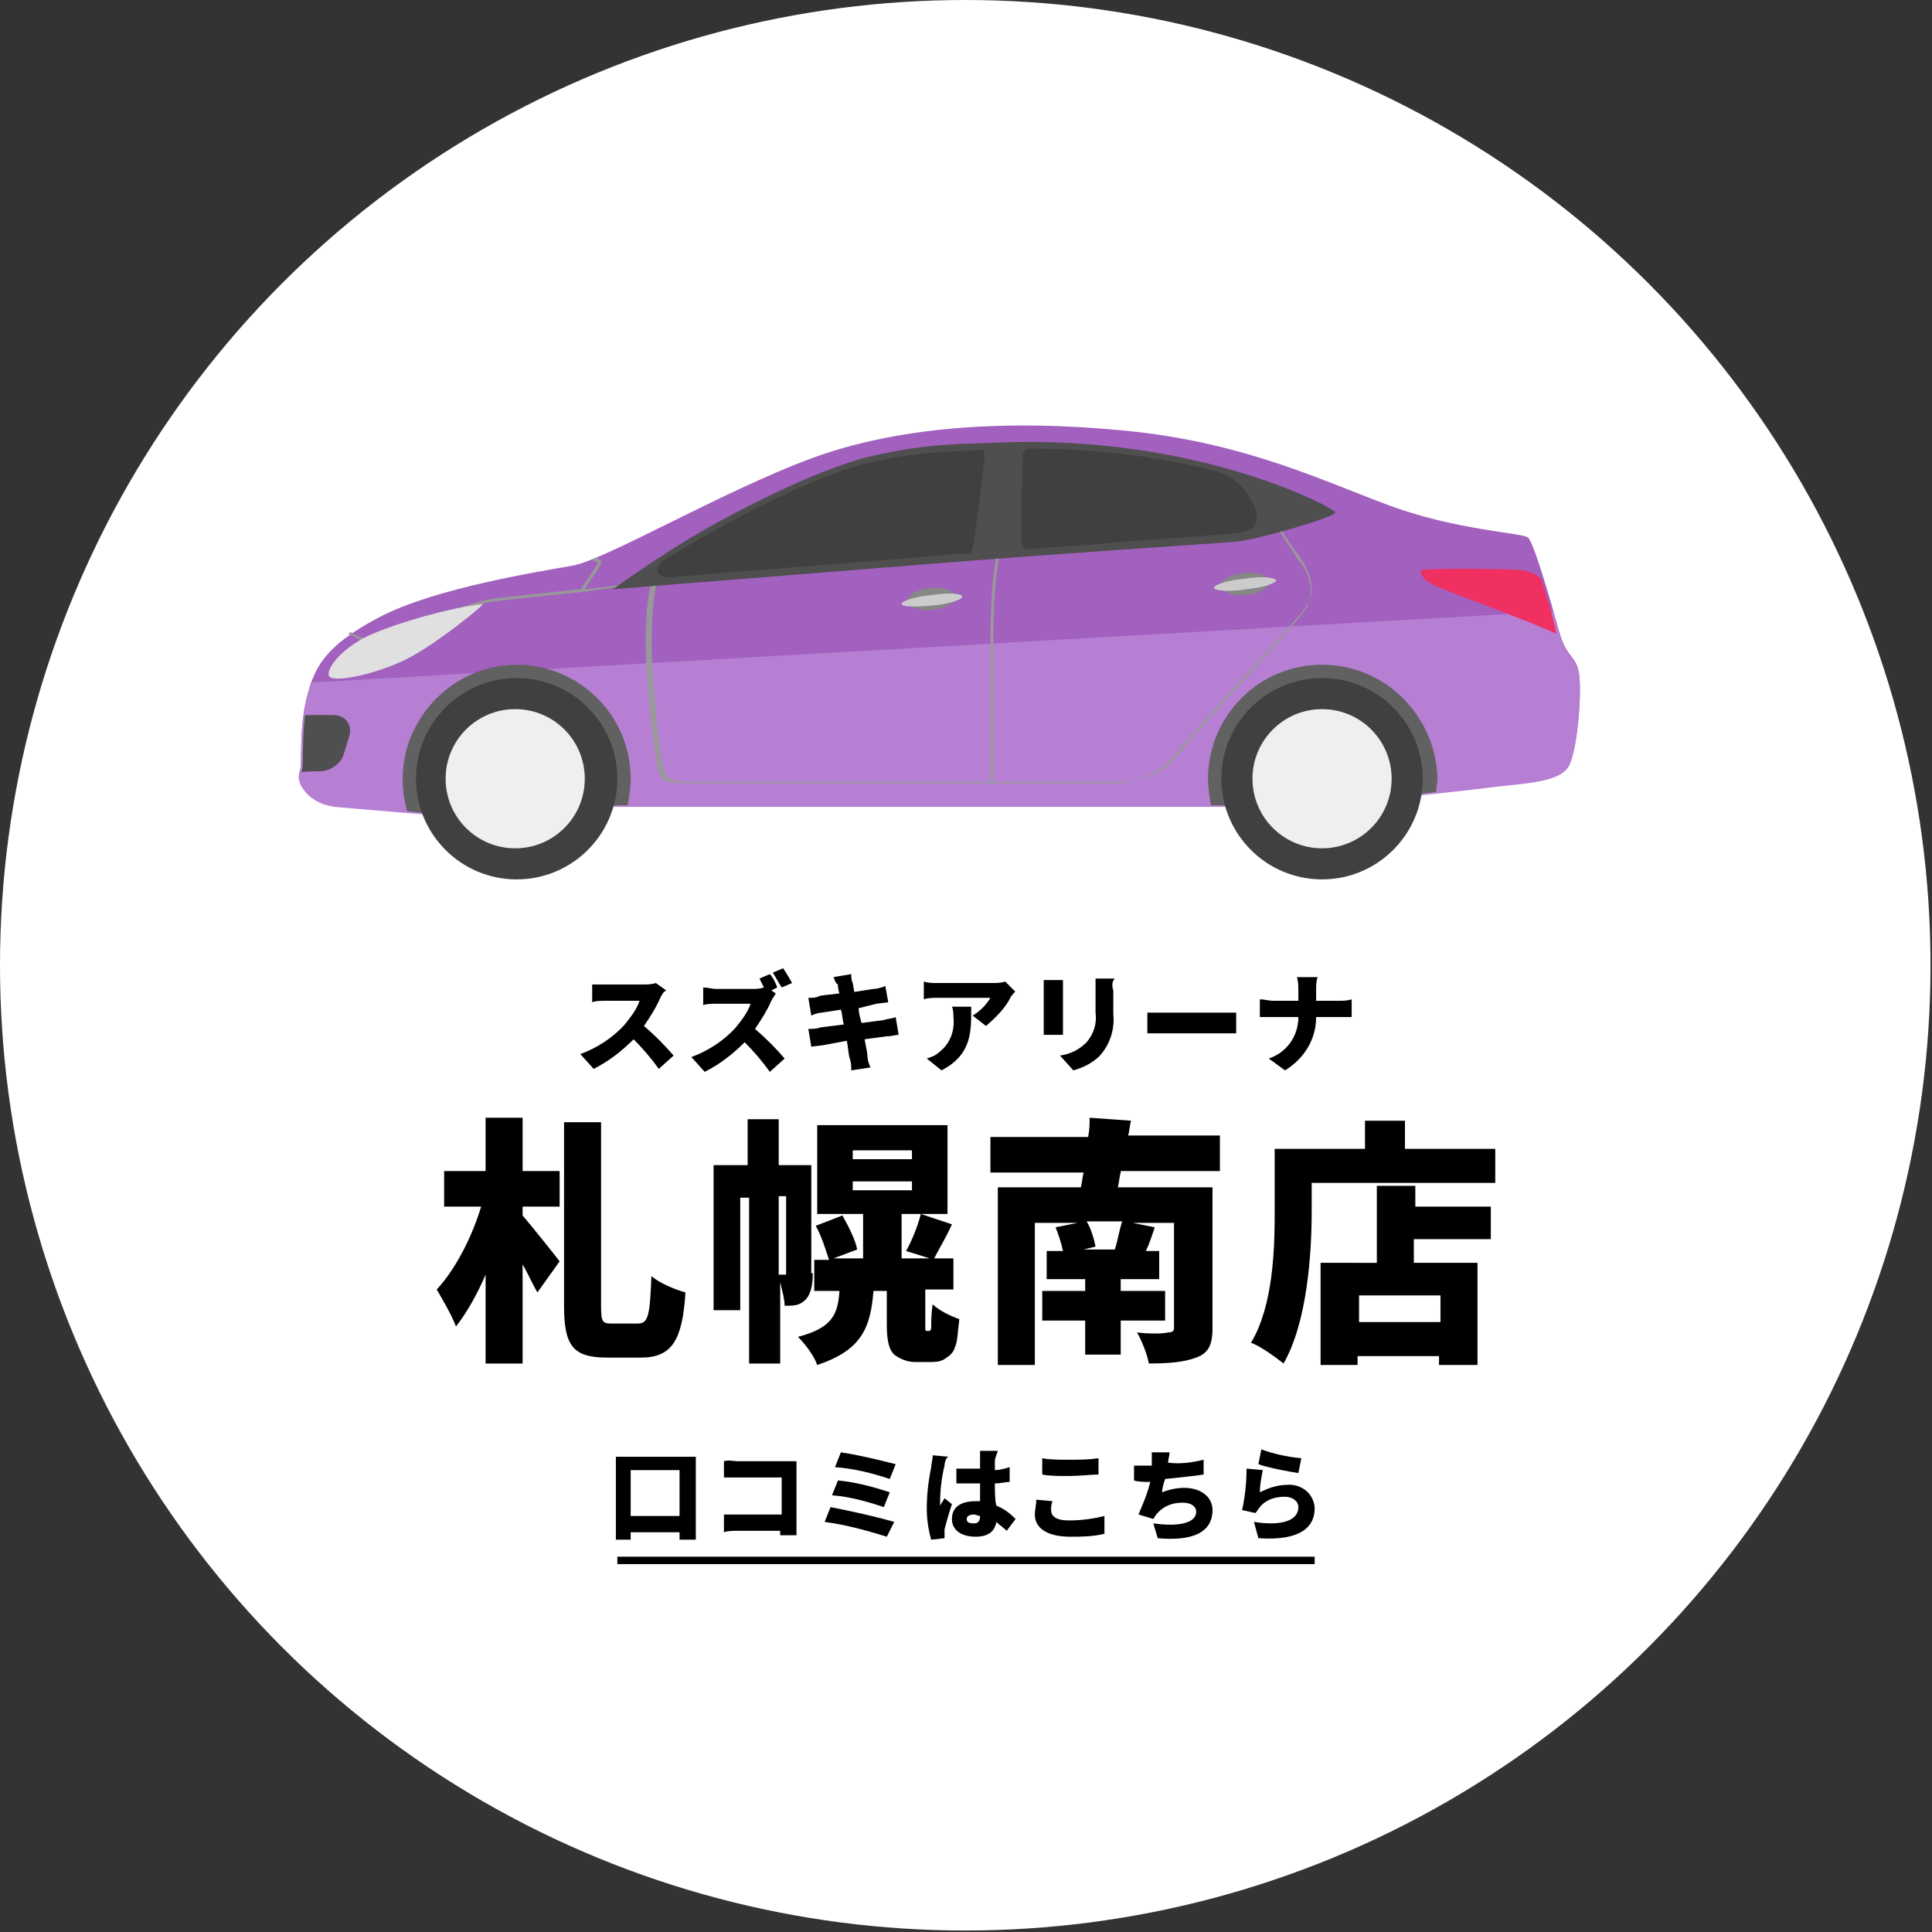
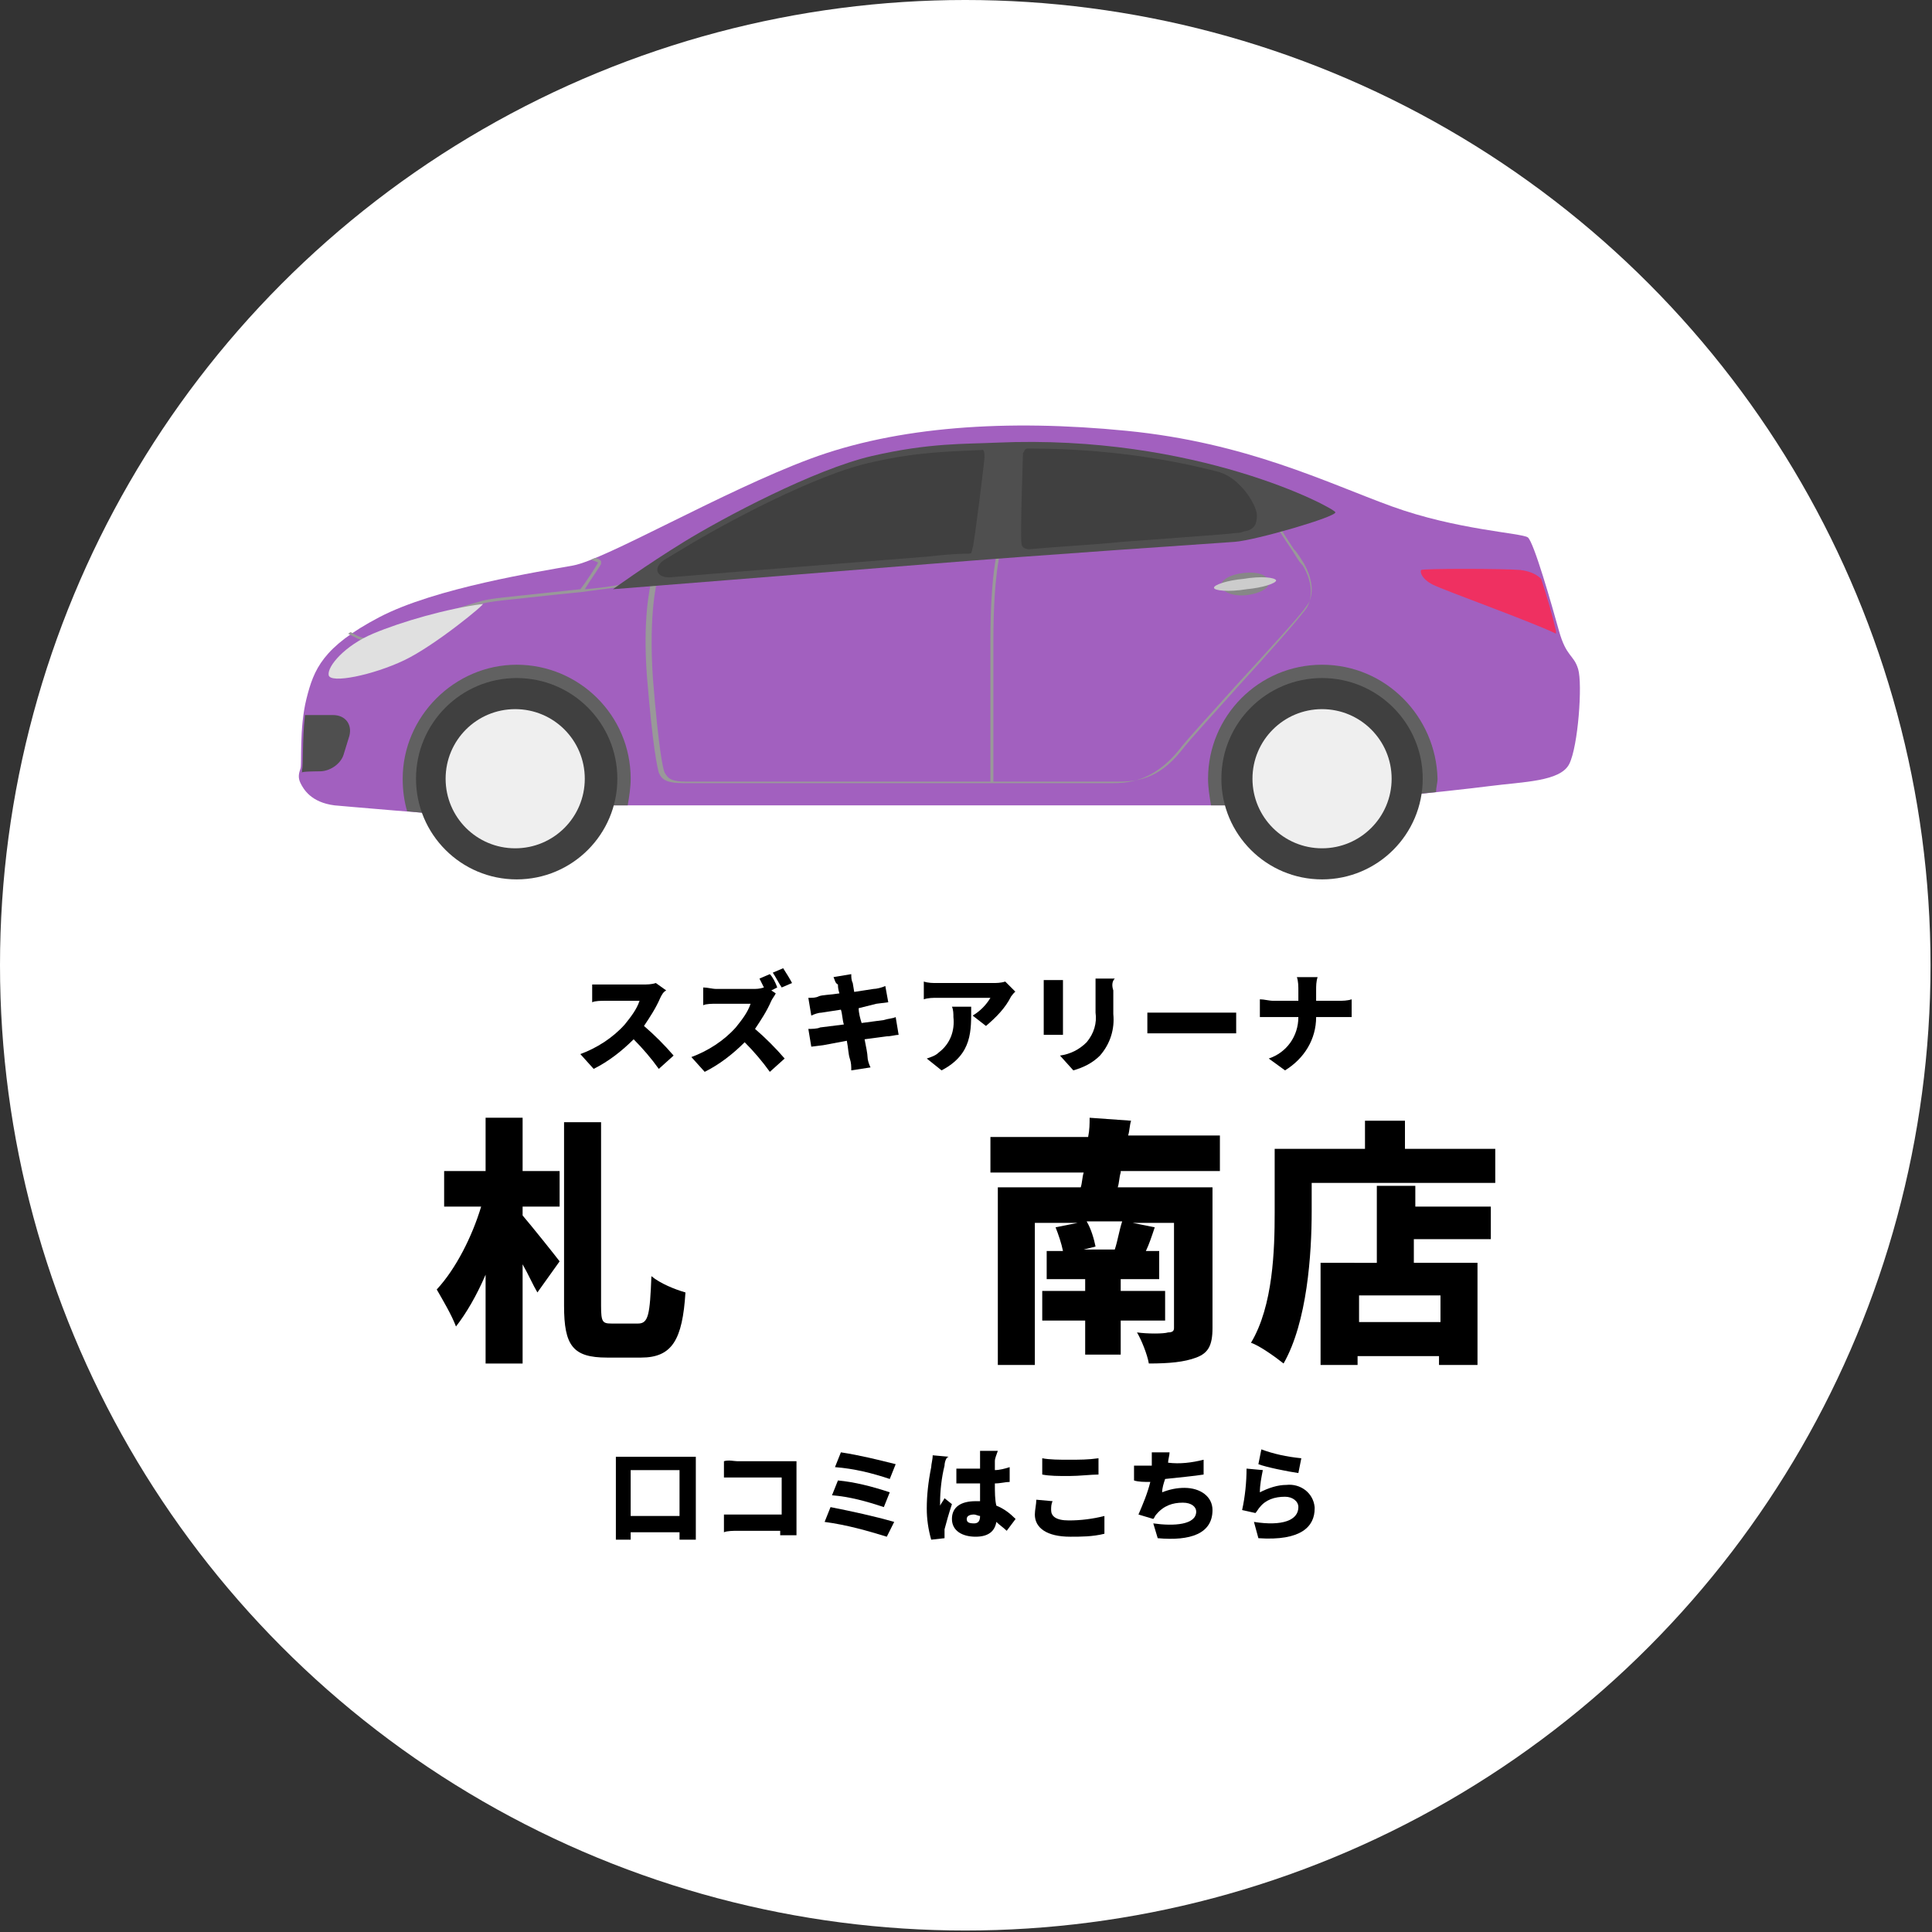
<svg xmlns="http://www.w3.org/2000/svg" version="1.1" id="_レイヤー_1" x="0px" y="0px" viewBox="0 0 130.5 130.5" style="enable-background:new 0 0 130.5 130.5;" xml:space="preserve">
  <rect x="0" y="0" width="130.5" height="130.5" fill="#333333" stroke="none" />
  <style type="text/css">
	.st0{fill:#FFFFFF;}
	.st1{fill:none;stroke:#000000;stroke-width:0.5;stroke-miterlimit:10;}
	.st2{fill:#A260BF;}
	.st3{fill:#B67FD3;}
	.st4{fill:#999999;}
	.st5{fill:#616161;}
	.st6{fill:#404040;}
	.st7{fill:#EFEFEF;}
	.st8{fill:#4F4F4F;}
	.st9{fill:#E0E0E0;}
	.st10{fill:#EF3061;}
	.st11{fill:#878787;}
	.st12{fill:#CCCCCC;}
</style>
  <g>
    <circle class="st0" cx="65.2" cy="65.2" r="65.2" />
    <path d="M47,98.4v5.6h-1.1v-0.5h-3.3v0.5h-1v-5.6C41.6,98.4,47,98.4,47,98.4z M45.9,102.4v-3.1h-3.3v3.1H45.9z" />
    <path d="M49.8,98.7h4v5h-1.1v-0.3h-2.9c-0.2,0-0.7,0-0.9,0.1v-1.2h3.9v-2.5h-3.9v-1.1C49.2,98.6,49.6,98.7,49.8,98.7z" />
    <path d="M60.4,102.8l-0.5,1c-1.3-0.4-2.7-0.8-4.2-1l0.4-1C57.6,102.1,59,102.4,60.4,102.8z M60.1,100.8l-0.4,1   c-1.2-0.4-2.3-0.7-3.5-0.8l0.4-1C57.7,100.1,58.9,100.4,60.1,100.8z M60.5,98.9l-0.4,1c-1.2-0.4-2.4-0.7-3.7-0.8l0.4-1   C58.1,98.3,59.3,98.6,60.5,98.9z" />
    <path d="M63.8,99c-0.2,0.8-0.3,1.7-0.3,2.5v0.2c0.1-0.2,0.2-0.3,0.3-0.5l0.5,0.4c-0.2,0.6-0.4,1.3-0.5,1.7c0,0.1,0,0.2,0,0.3v0.3   l-0.9,0.1c-0.2-0.7-0.3-1.4-0.3-2.1c0-0.9,0.1-1.8,0.3-2.8c0-0.2,0.1-0.5,0.1-0.8l1.1,0.1C63.9,98.4,63.8,98.8,63.8,99z M67.2,98.7   v0.6c0.3,0,0.7-0.1,1-0.2v1c-0.3,0-0.6,0.1-1,0.1c0,0.6,0,1.1,0.1,1.5c0.5,0.2,0.9,0.5,1.3,0.9l-0.6,0.8c-0.2-0.2-0.5-0.4-0.7-0.6   c-0.1,0.6-0.5,1-1.4,1s-1.6-0.4-1.6-1.2s0.6-1.2,1.6-1.2h0.3v-1.2h-1.6v-1h1.6v-0.7c0-0.2,0-0.3,0-0.5h1.2   C67.3,98.3,67.2,98.5,67.2,98.7C67.1,98.6,67.2,98.7,67.2,98.7z M65.8,102.9c0.3,0,0.4-0.2,0.4-0.5l0,0c-0.1,0-0.3-0.1-0.4-0.1   c-0.3,0-0.5,0.1-0.5,0.3S65.4,102.9,65.8,102.9C65.7,102.9,65.8,102.9,65.8,102.9z" />
    <path d="M71,102c0,0.4,0.3,0.7,1.2,0.7c0.8,0,1.6-0.1,2.4-0.3v1.2c-0.8,0.2-1.6,0.2-2.3,0.2c-1.6,0-2.4-0.6-2.4-1.5   c0-0.3,0.1-0.7,0.1-1l1.1,0.1C71,101.6,71,101.8,71,102z M72.2,98.6c0.7,0,1.3,0,2-0.1v1.1c-0.5,0-1.3,0.1-2,0.1s-1.3,0-1.8-0.1   v-1.1C70.9,98.6,71.6,98.6,72.2,98.6z" />
    <path d="M78.9,98.8L78.9,98.8c0.8,0.1,1.6,0,2.4-0.2v1c-0.6,0.1-1.7,0.2-2.6,0.3c-0.1,0.3-0.2,0.6-0.2,0.9c0.5-0.2,1-0.3,1.5-0.3   c1.1,0,1.9,0.6,1.9,1.5c0,1.6-1.5,2.1-3.7,1.9l-0.3-1c1.4,0.2,2.9,0.1,2.9-0.8c0-0.3-0.3-0.6-0.9-0.6c-0.7,0-1.3,0.2-1.8,0.8   c-0.1,0.1-0.1,0.2-0.2,0.3l-1-0.3c0.3-0.7,0.6-1.4,0.8-2.2c-0.4,0-0.8,0-1.1-0.1v-1C77,99,77.4,99,77.8,99c0-0.1,0-0.1,0-0.2   c0-0.2,0-0.5,0-0.7H79C79,98.3,78.9,98.6,78.9,98.8L78.9,98.8z" />
    <path d="M85.1,100.8c0.6-0.3,1.2-0.5,1.8-0.5c0.9-0.1,1.8,0.5,1.9,1.5c0,0,0,0.1,0,0.1c0,1.2-0.9,2.2-3.8,2l-0.3-1.1   c1.9,0.3,3-0.1,3-1c0-0.4-0.4-0.7-0.9-0.7c-0.7,0-1.3,0.2-1.7,0.7c-0.1,0.1-0.2,0.3-0.3,0.4l-0.9-0.2c0.2-0.9,0.3-1.9,0.3-2.8   l1.1,0.1C85.2,99.8,85.1,100.3,85.1,100.8z M87.9,98.5l-0.2,1c-0.7-0.1-2.2-0.4-2.7-0.6l0.2-1C86,98.2,86.9,98.4,87.9,98.5z" />
-     <line class="st1" x1="88.8" y1="105.4" x2="41.7" y2="105.4" />
    <path d="M44.6,67.4c-0.3,0.7-0.7,1.3-1.1,1.9c0.7,0.6,1.4,1.3,2,2l-1,0.9c-0.5-0.7-1.1-1.4-1.7-2c-0.8,0.8-1.7,1.5-2.7,2l-0.9-1   c1.1-0.4,2.2-1.1,3-2c0.4-0.5,0.8-1,1-1.6h-2.3c-0.3,0-0.7,0-0.9,0.1v-1.2h3.4c0.3,0,0.6,0,0.9-0.1l0.7,0.5   C44.8,67,44.7,67.2,44.6,67.4z" />
    <path d="M52.5,66.7l-0.4,0.2l0.3,0.2c-0.1,0.2-0.2,0.3-0.3,0.5c-0.3,0.7-0.7,1.3-1.1,1.9c0.7,0.6,1.4,1.3,2,2l-1,0.9   c-0.5-0.7-1.1-1.4-1.7-2c-0.8,0.8-1.7,1.5-2.7,2l-0.9-1c1.1-0.4,2.2-1.1,3-2c0.4-0.5,0.8-1,1-1.6h-2.3c-0.3,0-0.7,0-0.9,0.1v-1.2   c0.3,0,0.6,0.1,0.9,0.1h2.4c0.3,0,0.5,0,0.8-0.1c-0.1-0.2-0.2-0.4-0.3-0.6l0.7-0.3C52.2,66,52.4,66.4,52.5,66.7z M53.5,66.4   l-0.7,0.3c-0.2-0.3-0.4-0.7-0.6-1l0.7-0.3C53.1,65.7,53.4,66.2,53.5,66.4C53.5,66.5,53.5,66.5,53.5,66.4z" />
    <path d="M56.3,66l1.2-0.2c0,0.2,0,0.4,0.1,0.6l0.1,0.6l1.3-0.2c0.2,0,0.6-0.1,0.8-0.2l0.2,1.1l-0.8,0.1L58,68.1   c0,0.3,0.1,0.7,0.2,1l1.5-0.2c0.3-0.1,0.6-0.1,0.8-0.2l0.2,1.2c-0.2,0-0.5,0.1-0.8,0.1l-1.5,0.2c0.1,0.5,0.2,1,0.2,1.2   s0.1,0.5,0.2,0.7l-1.3,0.2c0-0.3,0-0.5-0.1-0.8s-0.1-0.7-0.2-1.2l-1.6,0.3l-0.8,0.1l-0.2-1.2c0.2,0,0.6,0,0.8-0.1l1.6-0.2   c-0.1-0.3-0.1-0.7-0.2-1l-1.3,0.2c-0.2,0-0.5,0.1-0.7,0.2l-0.2-1.2c0.3,0,0.5,0,0.7-0.1s0.8-0.1,1.4-0.2c-0.1-0.3-0.1-0.5-0.1-0.6   C56.4,66.4,56.4,66.2,56.3,66z" />
    <path d="M68.3,67.3c-0.4,0.8-1,1.4-1.7,2l-0.9-0.7c0.5-0.3,0.9-0.7,1.2-1.2h-3.6c-0.3,0-0.6,0-0.9,0.1v-1.2   c0.3,0.1,0.6,0.1,0.9,0.1H67c0.3,0,0.6,0,0.9-0.1l0.7,0.7C68.6,66.9,68.3,67.3,68.3,67.3z M63.6,72.3l-1-0.8   c0.3-0.1,0.6-0.2,0.8-0.4c0.8-0.6,1.1-1.5,1-2.4c0-0.2,0-0.5-0.1-0.7h1.3C65.6,69.6,65.7,71.2,63.6,72.3   C63.6,72.3,63.6,72.3,63.6,72.3z" />
    <path d="M71.8,66.8v3.1h-1.3v-3.7h1.3V66.8z M75.2,66.9v1.6c0.1,1-0.2,2-0.9,2.8c-0.5,0.5-1.1,0.8-1.8,1l-0.9-1   c0.7-0.1,1.3-0.4,1.8-0.9c0.5-0.6,0.7-1.3,0.6-2v-1.5c0-0.3,0-0.5,0-0.8h1.3C75.1,66.3,75.1,66.6,75.2,66.9   C75.1,66.9,75.2,66.9,75.2,66.9z" />
    <path d="M78.7,68.4h4.8v1.4h-6v-1.4C77.8,68.4,78.4,68.4,78.7,68.4z" />
    <path d="M87.6,66H89c-0.1,0.3-0.1,0.6-0.1,0.9v0.7h1.5c0.3,0,0.6,0,0.9-0.1v1.2h-2.4c0,1.5-0.8,2.8-2.1,3.6l-1.1-0.8   c1.2-0.4,2-1.5,2-2.8h-2.6v-1.2c0.3,0,0.6,0.1,0.9,0.1h1.7V67C87.7,66.6,87.7,66.3,87.6,66z" />
    <path class="st2" d="M22.6,54.4c0,0,7.8,0.7,9.3,0.7c1.5,0,3.3-0.7,4.8-0.7h50.2c1.9,0,11.4-1,13.7-1.3c2.3-0.3,4.8-0.3,5.4-1.5   s0.9-5.4,0.6-6.4s-0.8-0.8-1.3-2.6s-1.7-6-2.1-6.3s-4.8-0.5-9.2-2.1s-9.8-4.3-17.9-5.1S60.6,28.8,54.7,31s-13.8,6.8-16,7.2   s-9.3,1.5-13.1,3.5s-4.4,3.5-4.9,5.5s-0.3,4.4-0.4,4.7s-0.2,0.6,0,1S21,54.2,22.6,54.4L22.6,54.4z" />
-     <path class="st3" d="M20.7,47.3c-0.5,2.1-0.3,4.4-0.4,4.7s-0.2,0.6,0,1s0.8,1.3,2.3,1.5c0,0,7.8,0.7,9.3,0.7s3.3-0.7,4.8-0.7h50.2   c1.9,0,11.4-1,13.7-1.3c2.3-0.3,4.8-0.3,5.4-1.5s0.9-5.4,0.6-6.4s-0.8-0.8-1.3-2.6c-0.1-0.4-0.2-0.9-0.4-1.4L21,46.1   C20.9,46.5,20.8,46.8,20.7,47.3L20.7,47.3z" />
    <path class="st4" d="M88.1,38.1c-0.2-0.3-0.4-0.7-0.7-1c-0.4-0.6-0.8-1.2-1.3-2.1L86,35.1c0.4,0.8,0.9,1.5,1.3,2.1   c0.2,0.3,0.4,0.7,0.7,1c0.6,1,0.7,2,0.3,2.8c-0.3,0.5-2.5,3-4.7,5.4c-1.6,1.8-3.1,3.4-3.8,4.3c-1.6,2-3.1,2.1-4.4,2.1h-8.3   c0-0.7,0-4.8,0-9.5c0-5,0.6-6.5,0.6-6.5l-0.2-0.1c0,0.1-0.6,1.5-0.6,6.6c0,4.7,0,8.8,0,9.5H46.4c-1.2,0-1.3-0.3-1.5-0.6   c-0.1-0.2-0.4-1.4-0.8-6.4c-0.3-4.5,0.3-6.6,0.3-6.6l0-0.1h-0.1c0,0-0.5,0-1.4,0.2c-0.9,0.2-2.1,0.4-3.4,0.5c0.3-0.5,1-1.5,1.1-1.7   c0-0.1,0-0.1,0-0.2c-0.1-0.1-0.2-0.2-0.4-0.2c-0.1,0-0.2,0.1-0.3,0.1c0.3,0.1,0.5,0.2,0.5,0.2c-0.1,0.2-0.8,1.3-1.2,1.8   c-0.9,0.1-1.9,0.2-2.8,0.3c-1.8,0.2-3.2,0.3-3.9,0.5c-0.7,0.2-2.7,0.8-4.4,1.4c-1.6,0.5-3.1,1-3.4,1.1c-0.3,0-0.7-0.2-1-0.4   c-0.1,0-0.1,0.1-0.2,0.1c0.4,0.2,0.9,0.5,1.2,0.5c0.3,0,1.7-0.5,3.4-1.1c1.7-0.6,3.7-1.2,4.4-1.4c0.6-0.2,2.1-0.3,3.8-0.5   c0.9-0.1,1.9-0.2,2.9-0.3l0,0l0,0c1.4-0.2,2.7-0.3,3.6-0.6c0.6-0.1,1-0.2,1.2-0.2c-0.1,0.5-0.6,2.6-0.3,6.5   c0.4,4.9,0.7,6.1,0.8,6.5c0.2,0.4,0.4,0.7,1.7,0.7h28.8c1,0,2.8,0,4.6-2.2c0.7-0.9,2.2-2.5,3.8-4.3c2.2-2.4,4.5-4.9,4.8-5.4   C88.8,40.3,88.7,39.2,88.1,38.1L88.1,38.1z" />
    <path class="st5" d="M89.3,44.9c-4.3,0-7.7,3.5-7.7,7.7c0,0.6,0.1,1.2,0.2,1.8h5c1.4,0,6.5-0.5,10.2-0.9c0-0.3,0.1-0.6,0.1-0.9   C97,48.4,93.6,44.9,89.3,44.9z" />
    <path class="st5" d="M36.7,54.4h5.7c0.1-0.6,0.2-1.2,0.2-1.8c0-4.3-3.5-7.7-7.7-7.7s-7.7,3.5-7.7,7.7c0,0.8,0.1,1.5,0.3,2.2   c1.9,0.2,3.7,0.3,4.4,0.3C33.3,55.1,35.2,54.4,36.7,54.4z" />
    <circle class="st6" cx="34.9" cy="52.6" r="6.8" />
    <path class="st7" d="M39.5,52.6c0,2.6-2.1,4.7-4.7,4.7s-4.7-2.1-4.7-4.7s2.1-4.7,4.7-4.7S39.5,50,39.5,52.6z" />
    <circle class="st6" cx="89.3" cy="52.6" r="6.8" />
    <circle class="st7" cx="89.3" cy="52.6" r="4.7" />
    <path class="st8" d="M67.3,29.9c-2.1,0.1-4.5,0-8.4,0.9s-10.1,4.2-12.7,5.8s-4.8,3.2-4.8,3.2s13.9-1.1,21.3-1.7s19.3-1.4,20.7-1.5   s6.9-1.7,6.8-2S80.8,29.3,67.3,29.9L67.3,29.9z" />
    <path class="st6" d="M65.4,37.4c0.3,0,0.2-0.1,0.3-0.4c0.1-0.2,0.8-5.9,0.8-6.1s0-0.6-0.2-0.5l0,0c0,0-0.1,0-0.1,0   c-1.9,0.1-4.1,0.1-7.2,0.8c-3.9,0.8-10.3,4.3-12.6,5.7c-0.5,0.3-1,0.6-1.5,0.9c-0.8,0.5-0.6,1.2,0.3,1.2c4.7-0.4,12.5-1,17.4-1.4   C63.5,37.5,64.5,37.4,65.4,37.4L65.4,37.4L65.4,37.4z" />
    <path class="st9" d="M32.6,40.8c-2.4,0.3-5.5,1.2-7.4,2s-3.1,2.2-3,2.8s3,0,5.1-1S32.9,40.7,32.6,40.8L32.6,40.8z" />
    <path class="st6" d="M84.9,34.8c0-0.6-1-2.4-2.5-2.9c-3.4-0.9-7.8-1.6-12.8-1.6c-0.1,0-0.1,0-0.2,0c-0.2,0-0.2,0.2-0.3,0.3   c0,0.1-0.2,5.7-0.1,6.1c0,0.4,0.5,0.4,0.5,0.4l0,0c2.2-0.2,4.4-0.3,6.3-0.5c3.9-0.3,7-0.5,7.7-0.6c0.1,0,0.3,0,0.5-0.1   C84.8,35.8,84.9,35.3,84.9,34.8z" />
    <path class="st10" d="M105.1,42.6c-0.2-0.9-0.6-2.3-1-3.5c-0.2-0.2-0.6-0.5-1.4-0.6c-1.2-0.1-6.6-0.1-6.7,0s0,0.6,0.8,1   c0.8,0.4,6.4,2.4,8.3,3.3C105.1,42.7,105.1,42.7,105.1,42.6L105.1,42.6z" />
    <path class="st8" d="M21.6,52.1c0.7,0,1.4-0.5,1.6-1.1l0.4-1.3c0.2-0.8-0.3-1.4-1.1-1.4h-1.9c-0.2,1.8-0.1,3.4-0.2,3.7   c0,0,0,0.1,0,0.2C20.2,52.1,21.6,52.1,21.6,52.1z" />
-     <path class="st11" d="M64.5,40.3c0.1,0.4-0.6,0.8-1.5,0.9s-1.6-0.2-1.7-0.6c0-0.4,0.6-0.8,1.5-0.9S64.5,39.9,64.5,40.3z" />
-     <path class="st12" d="M65,40.3c0,0.2-0.9,0.5-2,0.6c-1.1,0.1-2.1,0.1-2.1-0.1s0.9-0.5,2-0.6C64.1,40,65,40.1,65,40.3z" />
    <path class="st11" d="M85.7,39.3c0.1,0.4-0.6,0.8-1.5,0.9s-1.6-0.2-1.7-0.6s0.6-0.8,1.5-0.9S85.6,38.8,85.7,39.3z" />
    <path class="st12" d="M86.2,39.2c0,0.2-0.9,0.5-2,0.6C83,40,82,39.9,82,39.7c0-0.2,0.9-0.5,2-0.6C85.2,38.9,86.1,39,86.2,39.2z" />
    <g>
      <path d="M35.3,82.1c0.6,0.7,2.2,2.7,2.5,3.1l-1.5,2.1c-0.3-0.5-0.6-1.2-1-1.9v6.7h-2.5v-6c-0.6,1.4-1.3,2.6-2,3.5    c-0.3-0.8-0.9-1.8-1.3-2.5c1.3-1.4,2.4-3.6,3-5.6h-2.5v-2.4h2.8v-3.6h2.5v3.6h2.5v2.4h-2.5V82.1z M43.1,89.4    c0.7,0,0.8-0.6,0.9-3.2c0.6,0.5,1.6,0.9,2.3,1.1c-0.2,3.2-0.9,4.4-3,4.4H41c-2.3,0-2.9-0.8-2.9-3.5V75.8h2.5v12.4    c0,1.1,0.1,1.2,0.7,1.2H43.1z" />
-       <path d="M54.9,86c0,0.7-0.1,1.4-0.5,1.8c-0.4,0.4-0.8,0.4-1.4,0.4c0-0.5-0.2-1.1-0.3-1.6v5.5h-2.1V80.9H50v7.6h-1.8v-9.8h2.3v-3.1    h2.1v3.1h2.2V86z M52.6,86.1H53c0.1,0,0.1,0,0.1-0.2v-5.1h-0.5V86.1z M62.7,89.9c0.1,0,0.1,0,0.1,0c0.1-0.1,0.1-0.1,0.1-0.4    c0-0.2,0-0.8,0.1-1.4c0.4,0.4,1.2,0.8,1.8,1c-0.1,0.7-0.1,1.5-0.3,1.9c-0.1,0.4-0.4,0.6-0.7,0.8c-0.3,0.2-0.7,0.2-1,0.2h-1    c-0.5,0-1-0.2-1.4-0.5c-0.3-0.3-0.5-0.8-0.5-2v-2.3h-0.9c-0.2,2.5-0.8,4-3.8,5c-0.2-0.6-0.8-1.4-1.3-1.9c2.3-0.6,2.7-1.5,2.8-3.1    h-1.7v-2.1h1c-0.2-0.6-0.5-1.6-0.9-2.3l1.8-0.7c0.4,0.7,0.9,1.7,1,2.3l-1.6,0.6h2v-3h-3.1v-6H64v6h-3.1v3h1.9l-1.6-0.5    c0.4-0.7,0.8-1.7,1-2.5l2.1,0.7c-0.4,0.9-0.9,1.7-1.2,2.3h1.3v2.1h-1.9v2.3c0,0.2,0,0.3,0,0.4c0,0.1,0.1,0.1,0.1,0.1H62.7z     M57.6,78.3h4v-0.6h-4V78.3z M57.6,80.4h4v-0.6h-4V80.4z" />
      <path d="M75.7,79.2c-0.1,0.3-0.1,0.7-0.2,1h6.4v9.5c0,1.2-0.3,1.7-1.1,2s-1.8,0.4-3.2,0.4c-0.1-0.6-0.5-1.6-0.8-2.1    c0.7,0.1,1.8,0.1,2.1,0c0.3,0,0.4-0.1,0.4-0.3v-7.1h-2.8l1.5,0.3c-0.2,0.6-0.4,1.2-0.6,1.6h0.9v1.9h-2.6v0.8h3v2h-3v2.3h-2.4v-2.3    h-2.9v-2h2.9v-0.8h-2.6v-1.9h1.1c-0.1-0.5-0.3-1.1-0.5-1.6l1.5-0.3h-2.9v9.6h-2.5V80.2H73c0.1-0.3,0.1-0.7,0.2-1h-6.3v-2.4h6.6    c0.1-0.5,0.1-0.9,0.1-1.3l2.8,0.2c-0.1,0.3-0.1,0.7-0.2,1h6.2v2.4H75.7z M75.3,84.4c0.2-0.6,0.3-1.3,0.5-1.9h-2.4    c0.3,0.5,0.5,1.2,0.6,1.7l-0.8,0.2H75.3z" />
      <path d="M101,77.5v2.4H88.6v1.9c0,2.9-0.3,7.5-1.9,10.3c-0.5-0.4-1.6-1.2-2.2-1.4c1.5-2.5,1.6-6.3,1.6-8.8v-4.3h6.1v-1.9h2.7v1.9    H101z M95.5,81.5h5.2v2.2h-5.2v1.6h4.3v6.9h-2.6v-0.6h-5.5v0.6h-2.5v-6.9H93v-5.2h2.6V81.5z M97.3,87.5h-5.5v1.8h5.5V87.5z" />
    </g>
  </g>
</svg>